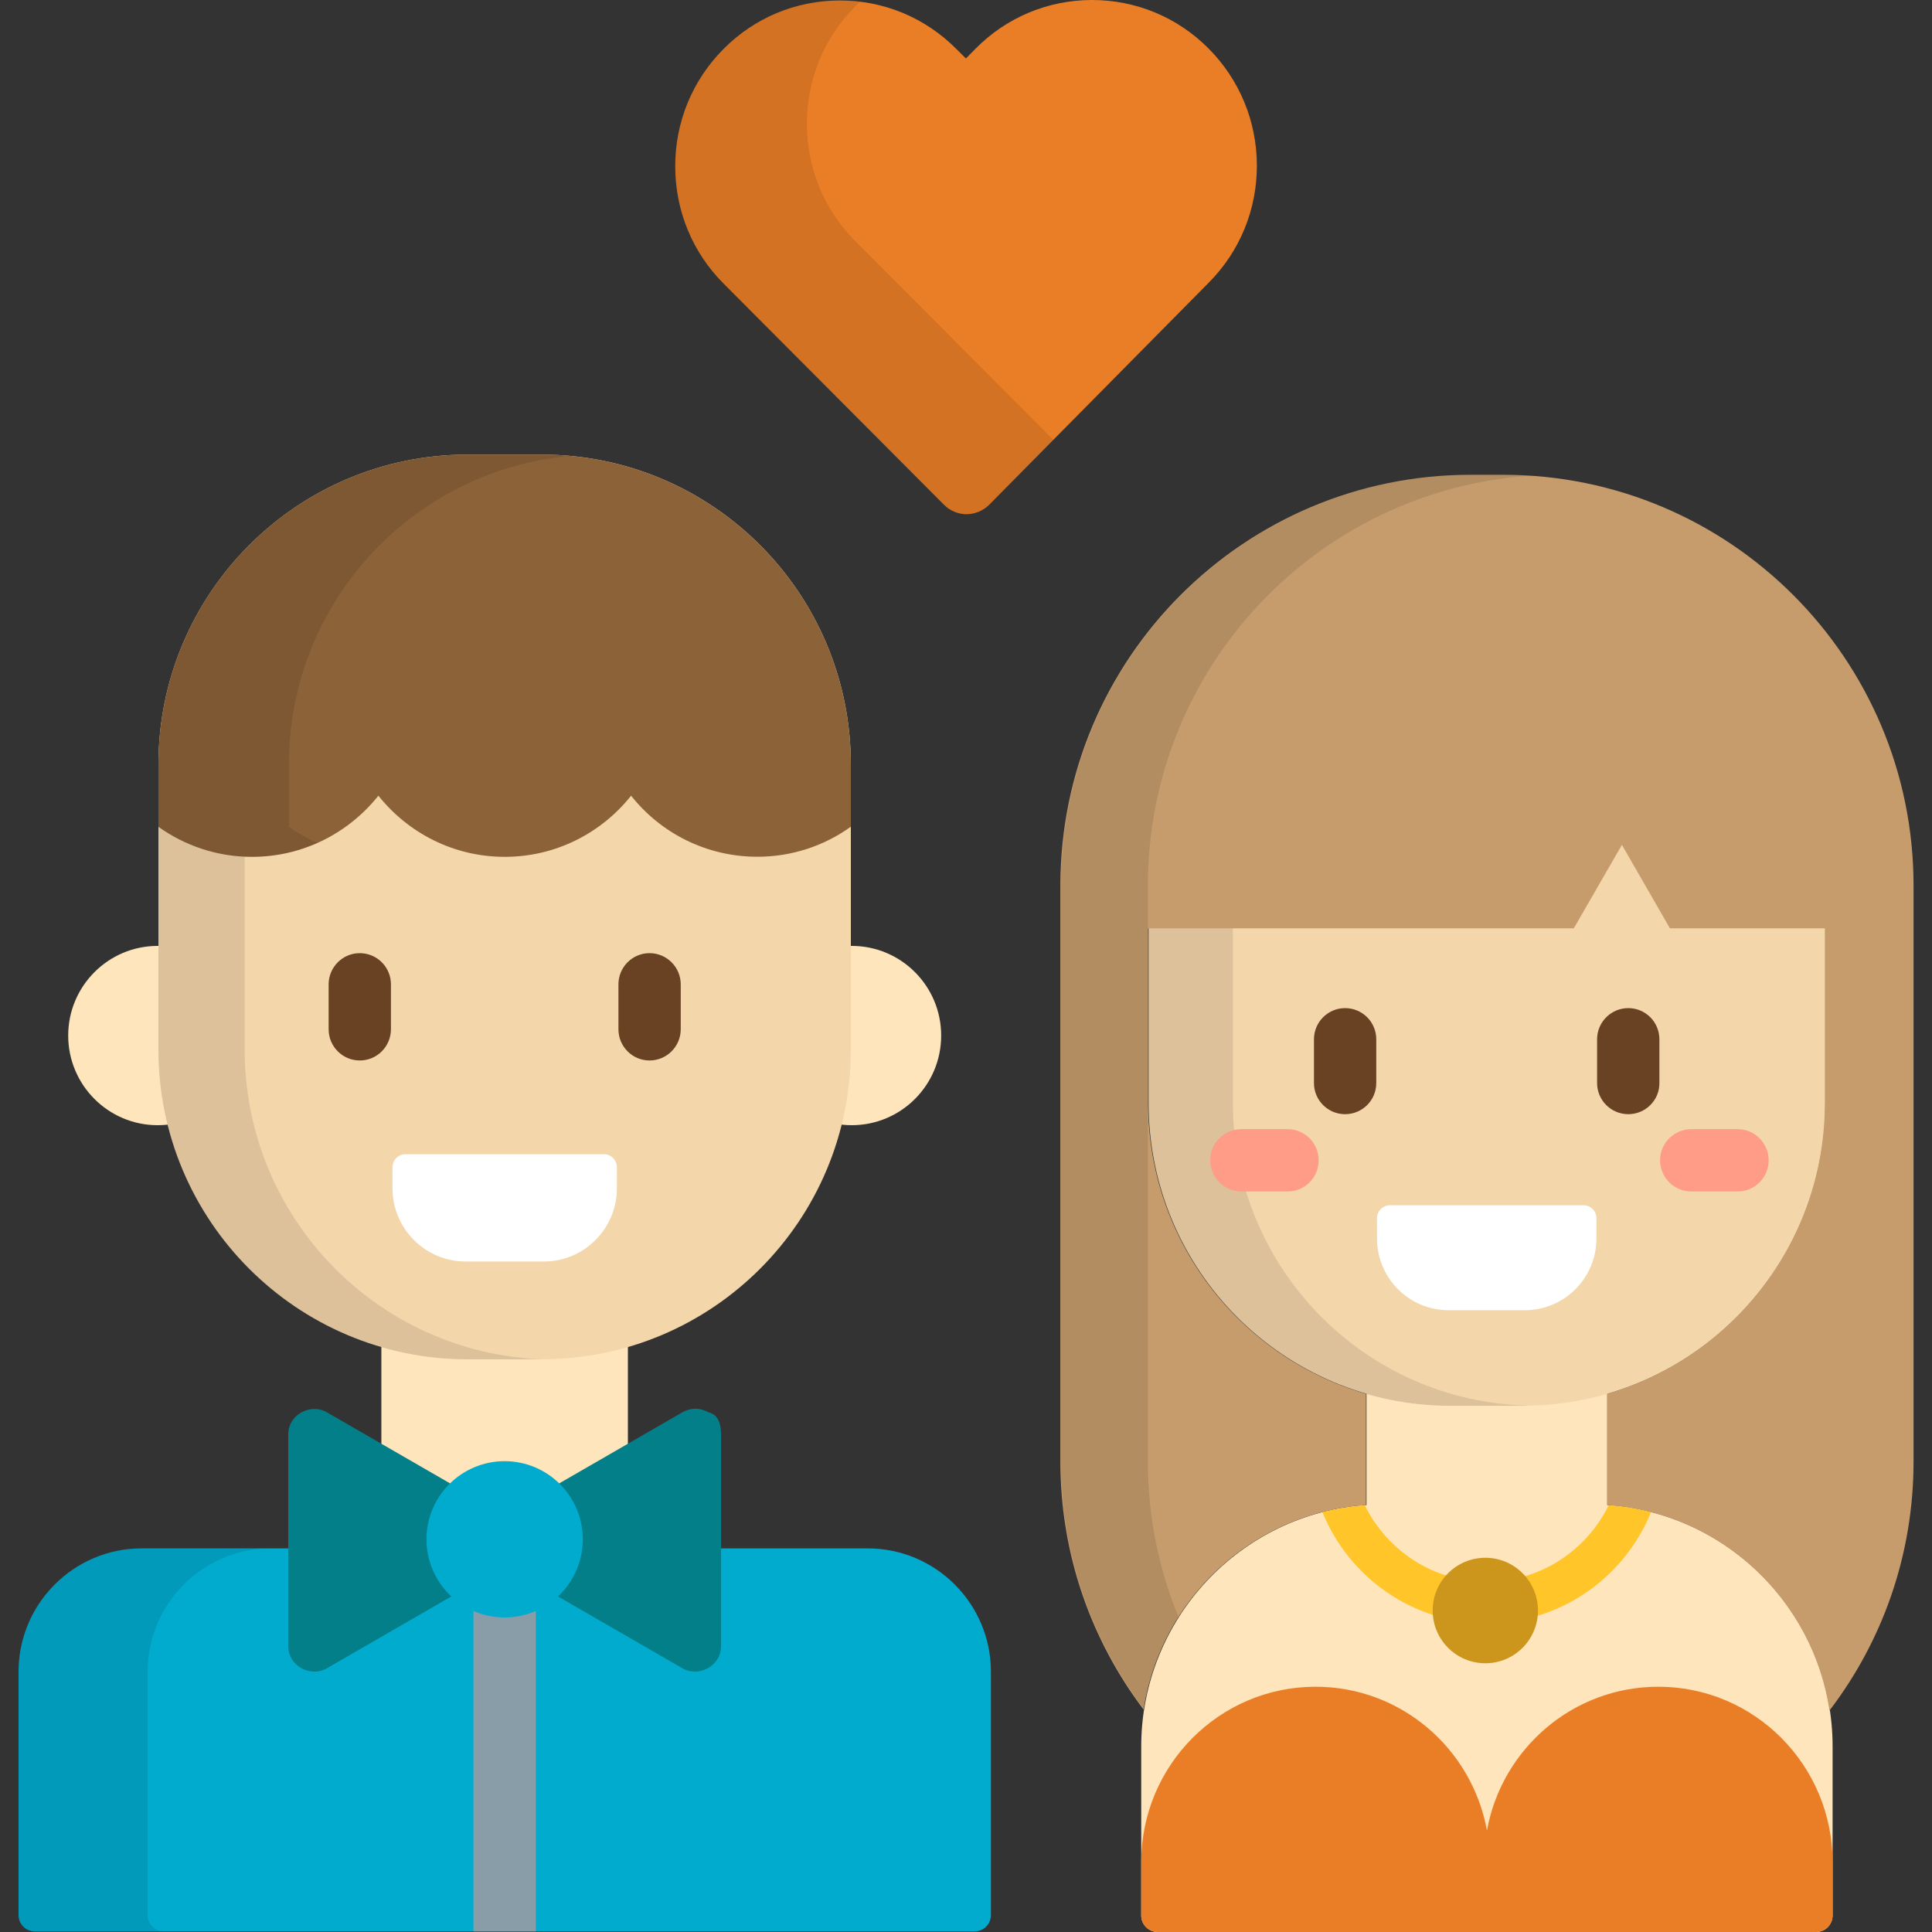
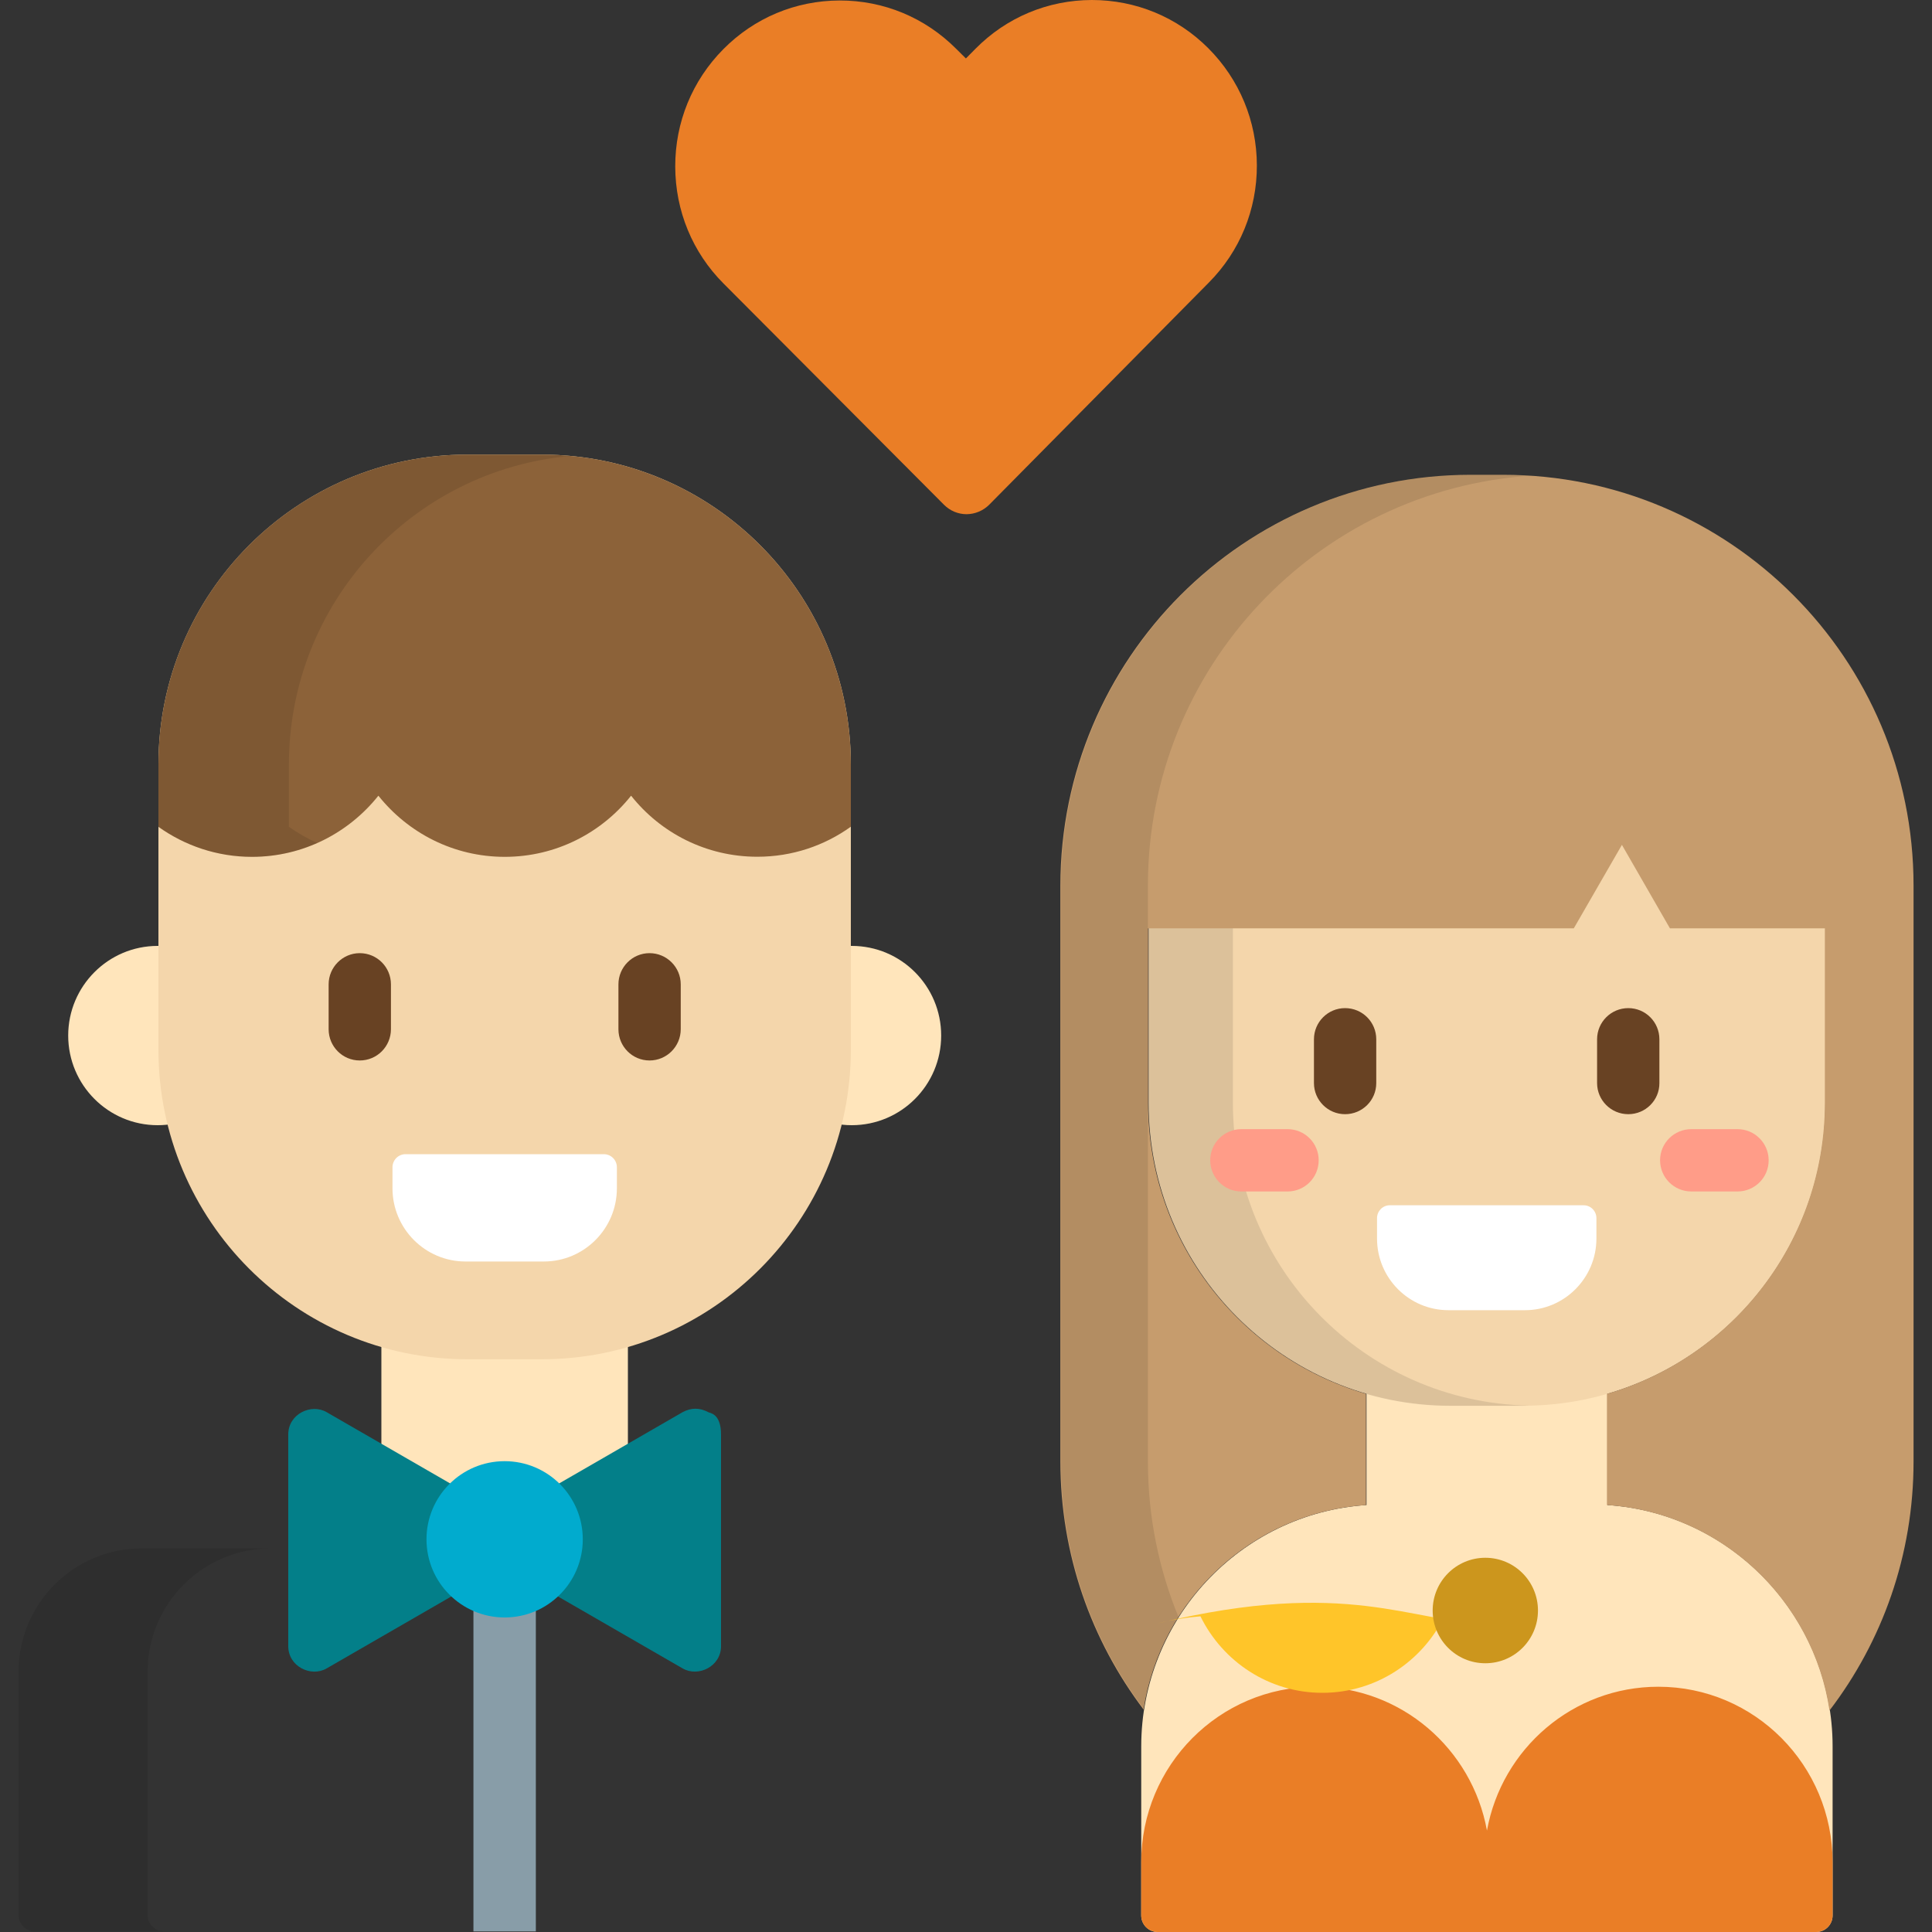
<svg xmlns="http://www.w3.org/2000/svg" version="1.1" id="Layer_1" x="0px" y="0px" width="20px" height="20px" viewBox="0 0 20 20" enable-background="new 0 0 20 20" xml:space="preserve">
  <rect x="0" y="0" width="20" height="20" fill="#333333" stroke="none" />
  <g>
    <path fill="#FFE5BB" d="M16.64,15.58v-1.335h-2.494v1.335c-1.308,0.087-2.332,1.185-2.332,2.499v1.749   c0,0.095,0.076,0.172,0.172,0.172H18.8c0.095,0,0.171-0.077,0.171-0.172v-1.749C18.971,16.765,17.947,15.667,16.64,15.58z" />
    <path fill="#F4D6AB" d="M18.896,11.417c0,1.731-1.4,3.135-3.128,3.135h-0.75c-1.728,0-3.128-1.403-3.128-3.135V8.533   c0-1.731,1.4-3.135,3.128-3.135h0.75c1.728,0,3.128,1.403,3.128,3.135V11.417z" />
    <path opacity="0.1" enable-background="new    " d="M12.763,11.417V8.533c0-1.71,1.367-3.1,3.065-3.133   c-0.021,0-0.042-0.001-0.063-0.001h-0.751c-1.728,0-3.128,1.403-3.128,3.135v2.884c0,1.731,1.4,3.135,3.128,3.135h0.751   c0.021,0,0.041-0.001,0.063-0.002C14.13,14.517,12.763,13.127,12.763,11.417z" />
    <g>
      <path fill="#684223" d="M13.924,11.534c-0.178,0-0.322-0.145-0.322-0.322v-0.453c0-0.179,0.145-0.323,0.322-0.323    c0.179,0,0.323,0.144,0.323,0.323v0.453C14.247,11.39,14.103,11.534,13.924,11.534z" />
      <path fill="#684223" d="M16.856,11.534c-0.179,0-0.323-0.145-0.323-0.322v-0.453c0-0.179,0.145-0.323,0.323-0.323    c0.178,0,0.322,0.144,0.322,0.323v0.453C17.179,11.39,17.034,11.534,16.856,11.534z" />
    </g>
    <path fill="#FFFFFF" d="M14.994,13.563c-0.408,0-0.739-0.333-0.739-0.741v-0.212c0-0.073,0.059-0.133,0.131-0.133h2.008   c0.073,0,0.132,0.06,0.132,0.133v0.212c0,0.408-0.332,0.741-0.739,0.741H14.994z" />
    <path fill="#EA7E26" d="M11.985,20H18.8c0.095,0,0.171-0.076,0.171-0.171v-0.55c0-1.005-0.808-1.818-1.804-1.818   c-0.885,0-1.621,0.642-1.774,1.489c-0.154-0.848-0.89-1.489-1.774-1.489c-0.996,0-1.805,0.813-1.805,1.818v0.549   C11.813,19.923,11.89,20,11.985,20z" />
    <path fill="#C69C6D" d="M15.56,4.915h-0.335c-2.347,0-4.248,1.904-4.248,4.253v5.961c0,0.966,0.321,1.854,0.861,2.568   c0.176-1.139,1.124-2.038,2.303-2.117v-1.151c-1.303-0.379-2.256-1.584-2.256-3.012V9.61h4.407l0.498-0.864l0.497,0.864h1.604   v1.807c0,1.428-0.952,2.633-2.256,3.012v1.151c1.183,0.079,2.133,0.983,2.304,2.127c0.546-0.715,0.87-1.608,0.87-2.578V9.168   C19.809,6.819,17.906,4.915,15.56,4.915z" />
    <g opacity="0.1">
      <path d="M11.883,15.129V9.168c0-2.254,1.752-4.098,3.967-4.244c-0.094-0.006-0.188-0.01-0.282-0.01h-0.335    c-2.347,0-4.249,1.904-4.249,4.253v5.961c0,0.966,0.321,1.854,0.862,2.568c0.053-0.344,0.177-0.666,0.356-0.951    C11.997,16.248,11.883,15.702,11.883,15.129z" />
    </g>
-     <path fill="#FFC529" d="M15.39,16.804c0.769,0,1.427-0.477,1.701-1.15c-0.142-0.036-0.288-0.061-0.438-0.072   c-0.229,0.469-0.709,0.792-1.263,0.792c-0.553,0-1.032-0.323-1.262-0.792c-0.15,0.012-0.297,0.036-0.438,0.072   C13.963,16.327,14.622,16.804,15.39,16.804z" />
+     <path fill="#FFC529" d="M15.39,16.804c-0.142-0.036-0.288-0.061-0.438-0.072   c-0.229,0.469-0.709,0.792-1.263,0.792c-0.553,0-1.032-0.323-1.262-0.792c-0.15,0.012-0.297,0.036-0.438,0.072   C13.963,16.327,14.622,16.804,15.39,16.804z" />
    <path fill="#CC961D" d="M15.921,16.672c0,0.302-0.244,0.546-0.545,0.546l0,0c-0.301,0-0.545-0.244-0.545-0.546l0,0   c0-0.302,0.244-0.546,0.545-0.546l0,0C15.677,16.126,15.921,16.37,15.921,16.672L15.921,16.672z" />
    <g>
      <path fill="#FF9C88" d="M13.329,12.334H12.85c-0.178,0-0.322-0.145-0.322-0.323c0-0.178,0.145-0.322,0.322-0.322h0.479    c0.179,0,0.322,0.145,0.322,0.322C13.651,12.189,13.508,12.334,13.329,12.334z" />
      <path fill="#FF9C88" d="M17.987,12.334h-0.479c-0.179,0-0.323-0.145-0.323-0.323c0-0.178,0.145-0.322,0.323-0.322h0.479    c0.178,0,0.322,0.145,0.322,0.322C18.31,12.189,18.165,12.334,17.987,12.334z" />
    </g>
-     <path fill="#01ABCE" d="M0.361,19.994c-0.094,0-0.169-0.076-0.169-0.17v-2.518c0-0.704,0.572-1.277,1.274-1.277h7.517   c0.703,0,1.275,0.573,1.275,1.277v2.518c0,0.094-0.075,0.17-0.169,0.17H0.361z" />
    <path opacity="0.1" enable-background="new    " d="M1.528,19.824v-2.518c0-0.704,0.572-1.277,1.275-1.277H1.466   c-0.703,0-1.274,0.573-1.274,1.277v2.518c0,0.094,0.076,0.17,0.169,0.17h1.337C1.604,19.994,1.528,19.918,1.528,19.824z" />
    <g>
      <rect x="3.948" y="13.837" fill="#FFE5BB" width="2.552" height="2.368" />
      <path fill="#FFE5BB" d="M8.817,9.792c-0.066,0-0.13,0.007-0.192,0.02v1.815c0.062,0.014,0.126,0.021,0.192,0.021    c0.511,0,0.926-0.415,0.926-0.928S9.328,9.792,8.817,9.792z" />
      <path fill="#FFE5BB" d="M1.808,9.809C1.751,9.797,1.692,9.792,1.632,9.792c-0.511,0-0.926,0.416-0.926,0.928    s0.415,0.928,0.926,0.928c0.061,0,0.12-0.006,0.176-0.017V9.809z" />
    </g>
    <path fill="#F4D6AB" d="M8.808,10.864c0,1.771-1.432,3.207-3.2,3.207H4.84c-1.768,0-3.2-1.436-3.2-3.207V7.914   c0-1.771,1.433-3.208,3.2-3.208h0.768c1.768,0,3.2,1.436,3.2,3.208V10.864z" />
-     <path opacity="0.1" enable-background="new    " d="M2.533,10.866v-2.46C2.201,8.392,1.894,8.279,1.64,8.098v2.767   c0,1.771,1.433,3.207,3.2,3.207h0.768c0.005,0,0.011,0,0.016,0C3.908,14.014,2.533,12.602,2.533,10.866z" />
    <path fill="#8C6239" d="M5.608,4.706H4.84c-1.768,0-3.2,1.436-3.2,3.208v0.645c0.273,0.195,0.607,0.311,0.969,0.311   c0.53,0,1.001-0.248,1.308-0.633c0.307,0.385,0.778,0.633,1.308,0.633c0.53,0,1.002-0.248,1.308-0.633   C6.838,8.622,7.31,8.869,7.84,8.869c0.361,0,0.695-0.115,0.968-0.311V7.914C8.808,6.142,7.376,4.706,5.608,4.706z" />
    <g opacity="0.1">
      <path d="M2.991,8.559V7.914c0-1.673,1.278-3.046,2.909-3.193C5.804,4.711,5.707,4.706,5.608,4.706H4.84    c-1.768,0-3.2,1.436-3.2,3.208v0.645c0.273,0.195,0.607,0.311,0.969,0.311c0.24,0,0.469-0.052,0.675-0.144    C3.181,8.68,3.083,8.624,2.991,8.559z" />
    </g>
    <g>
      <path fill="#684223" d="M3.724,10.978c-0.178,0-0.322-0.145-0.322-0.323V10.19c0-0.178,0.145-0.323,0.322-0.323    c0.179,0,0.323,0.145,0.323,0.323v0.464C4.047,10.833,3.903,10.978,3.724,10.978z" />
      <path fill="#684223" d="M6.724,10.978c-0.178,0-0.322-0.145-0.322-0.323V10.19c0-0.178,0.144-0.323,0.322-0.323    s0.323,0.145,0.323,0.323v0.464C7.047,10.833,6.902,10.978,6.724,10.978z" />
    </g>
    <path fill="#FFFFFF" d="M6.251,11.948H4.198c-0.075,0-0.135,0.061-0.135,0.136v0.217c0,0.418,0.339,0.758,0.756,0.758H5.63   c0.417,0,0.756-0.34,0.756-0.758v-0.217C6.386,12.009,6.326,11.948,6.251,11.948z" />
    <rect x="4.901" y="16.58" fill="#889DA8" width="0.646" height="3.414" />
    <path fill="#037F89" d="M7.332,14.619c-0.088-0.048-0.177-0.048-0.266,0l-1.842,1.063l-1.842-1.063   c-0.161-0.094-0.398,0.019-0.398,0.23v2.192c0,0.212,0.237,0.324,0.398,0.23l1.842-1.063l1.842,1.063   c0.162,0.094,0.398-0.019,0.398-0.23V14.85C7.464,14.63,7.347,14.628,7.332,14.619C7.291,14.596,7.414,14.667,7.332,14.619   C7.243,14.571,7.414,14.667,7.332,14.619C7.243,14.571,7.414,14.667,7.332,14.619z" />
    <ellipse fill="#01ABCE" cx="5.224" cy="15.935" rx="0.809" ry="0.809" />
  </g>
  <g>
    <path fill="#EA7E26" d="M10.006,5.323c-0.087,0-0.171-0.035-0.233-0.097l-2.282-2.29c-0.323-0.323-0.5-0.754-0.501-1.212   s0.176-0.89,0.497-1.214c0.321-0.325,0.749-0.504,1.205-0.505s0.884,0.177,1.206,0.5l0.101,0.1l0.1-0.101   C10.419,0.18,10.847,0.001,11.303,0c0.455,0,0.884,0.177,1.206,0.5c0.322,0.323,0.501,0.754,0.502,1.212   c0.001,0.458-0.176,0.89-0.498,1.214L10.24,5.225C10.178,5.287,10.094,5.322,10.006,5.323z" />
    <g opacity="0.1">
-       <path d="M8.854,2.496c-0.323-0.324-0.5-0.754-0.501-1.212C8.352,0.825,8.529,0.394,8.85,0.069    c0.018-0.018,0.035-0.035,0.053-0.051C8.833,0.01,8.763,0.005,8.691,0.005C8.236,0.006,7.808,0.185,7.487,0.51    S6.989,1.266,6.99,1.724c0.001,0.458,0.179,0.889,0.501,1.212l2.282,2.29c0.062,0.062,0.146,0.097,0.233,0.097    c0.088,0,0.172-0.036,0.233-0.098l0.665-0.672L8.854,2.496z" />
-     </g>
+       </g>
  </g>
</svg>